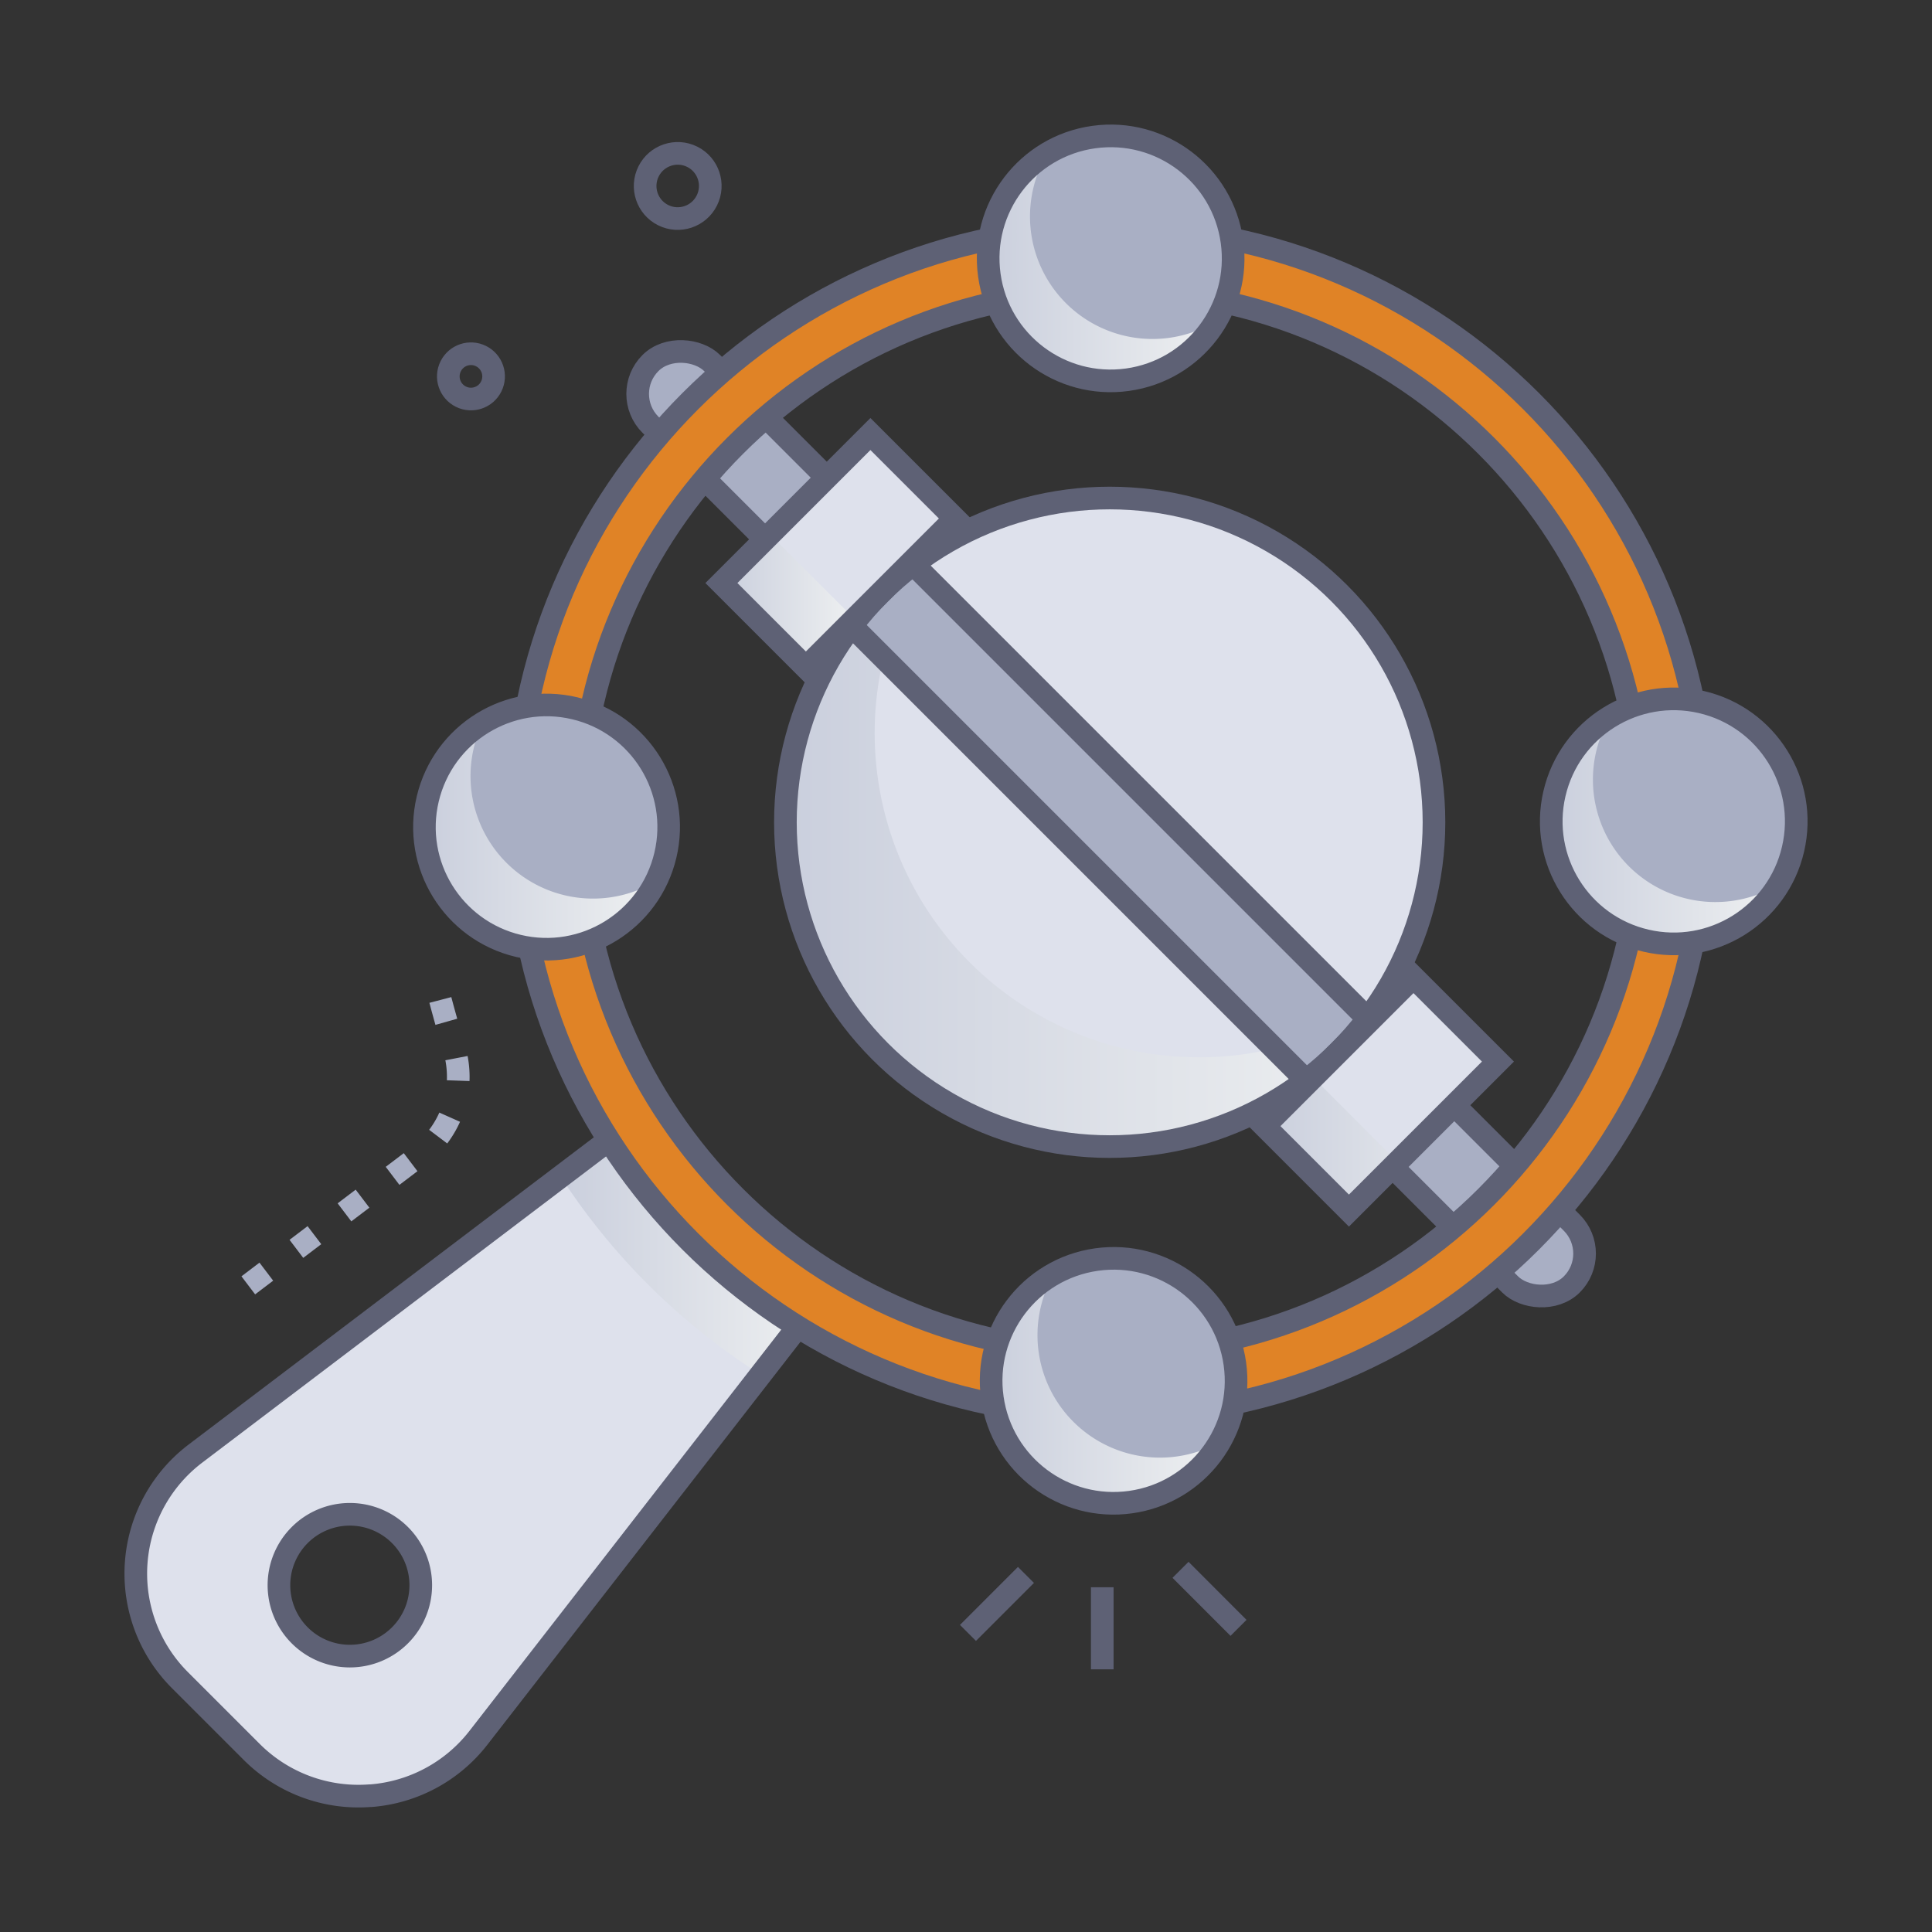
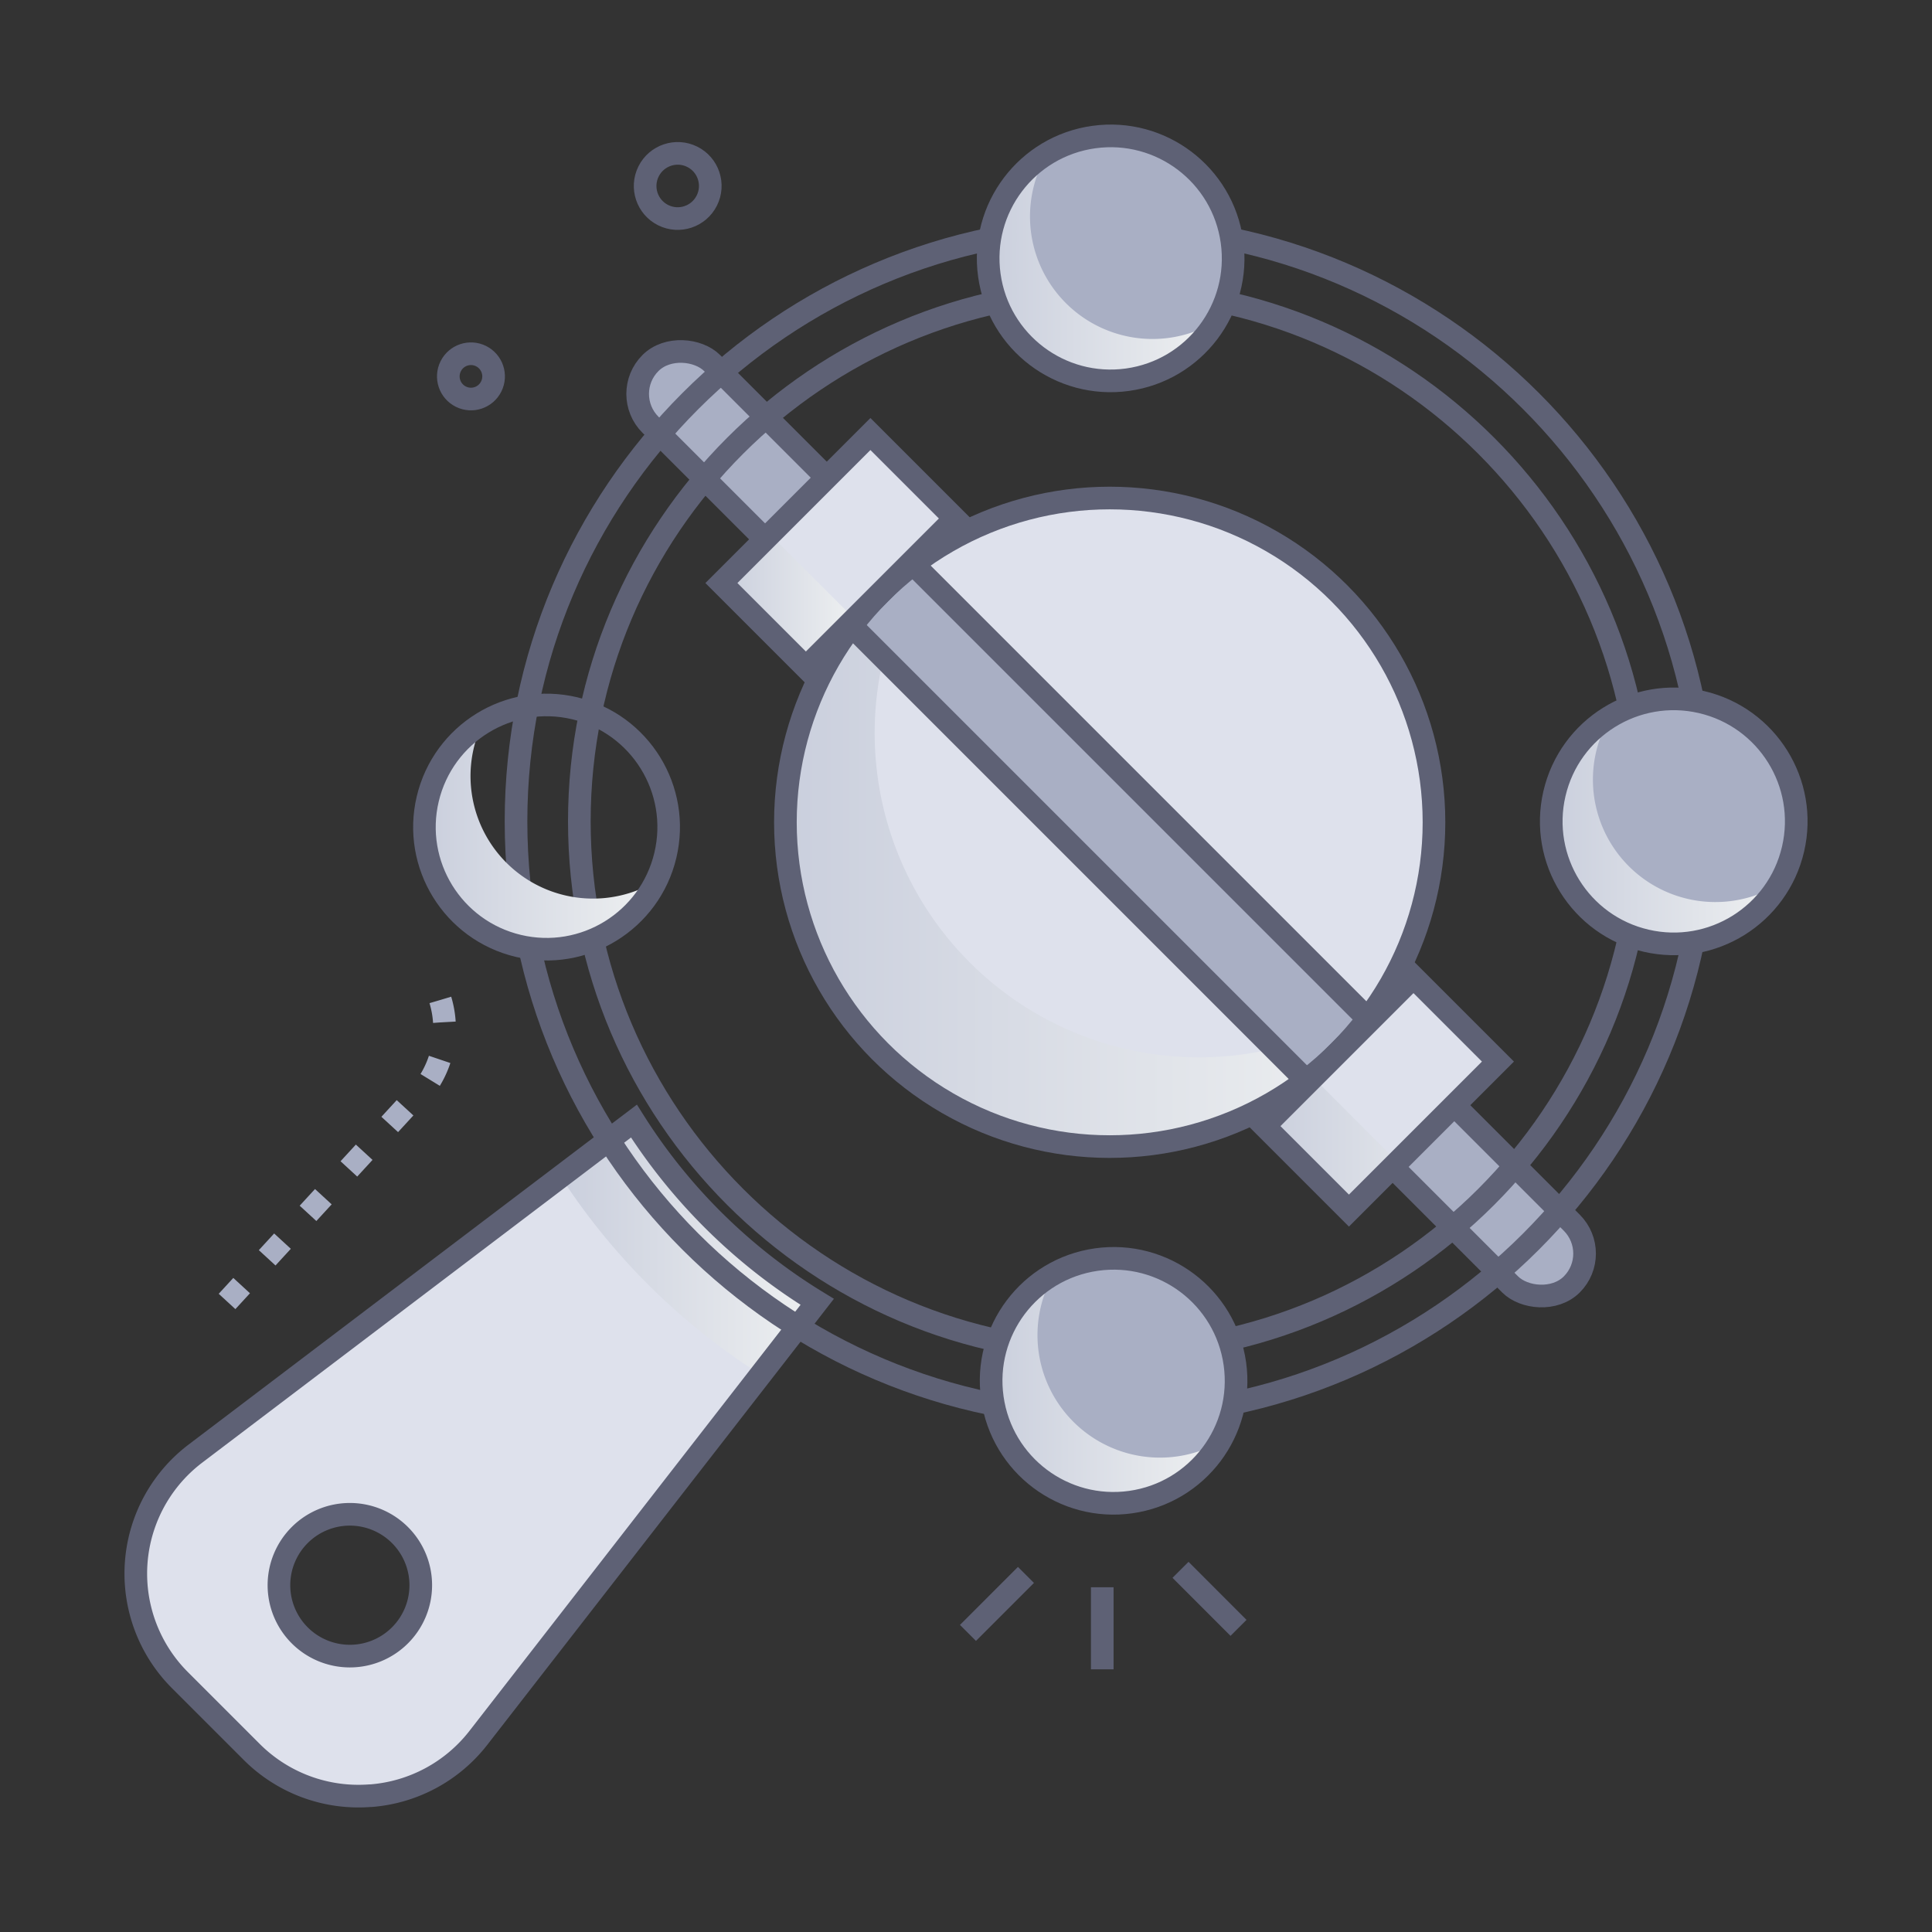
<svg xmlns="http://www.w3.org/2000/svg" xmlns:xlink="http://www.w3.org/1999/xlink" viewBox="0 0 512 512">
  <rect x="0" y="0" width="512" height="512" fill="#333333" stroke="none" />
  <defs>
    <style>.cls-1{isolation:isolate;}.cls-2{fill:#dee1ec;}.cls-10,.cls-11,.cls-12,.cls-13,.cls-3,.cls-4,.cls-8,.cls-9{mix-blend-mode:multiply;}.cls-3{fill:url(#linear-gradient);}.cls-4{fill:url(#linear-gradient-2);}.cls-5{fill:#a9afc4;}.cls-14,.cls-6{fill:none;stroke-miterlimit:10;stroke-width:6px;}.cls-6{stroke:#5e6175;}.cls-7{fill:#e08326;}.cls-8{fill:url(#linear-gradient-3);}.cls-9{fill:url(#linear-gradient-4);}.cls-10{fill:url(#linear-gradient-5);}.cls-11{fill:url(#linear-gradient-6);}.cls-12{fill:url(#linear-gradient-7);}.cls-13{fill:url(#linear-gradient-8);}.cls-14{stroke:#a9afc4;stroke-dasharray:6 10 6 10 6 10;}</style>
    <linearGradient id="linear-gradient" x1="148.6" y1="330.7" x2="216.58" y2="330.7" gradientUnits="userSpaceOnUse">
      <stop offset="0" stop-color="#cacfdd" />
      <stop offset="1" stop-color="#eef0f1" />
    </linearGradient>
    <linearGradient id="linear-gradient-2" x1="208.14" y1="225.17" x2="365.5" y2="225.17" xlink:href="#linear-gradient" />
    <linearGradient id="linear-gradient-3" x1="411.09" y1="219.98" x2="471.35" y2="219.98" xlink:href="#linear-gradient" />
    <linearGradient id="linear-gradient-4" x1="112.68" y1="219.82" x2="173.28" y2="219.82" xlink:href="#linear-gradient" />
    <linearGradient id="linear-gradient-5" x1="261.88" y1="368.83" x2="322.86" y2="368.83" xlink:href="#linear-gradient" />
    <linearGradient id="linear-gradient-6" x1="261.88" y1="70.78" x2="322.15" y2="70.78" xlink:href="#linear-gradient" />
    <linearGradient id="linear-gradient-7" x1="191.18" y1="159.26" x2="226.46" y2="159.26" gradientTransform="translate(173.78 -101.01) rotate(45)" xlink:href="#linear-gradient" />
    <linearGradient id="linear-gradient-8" x1="335.1" y1="301.08" x2="396.97" y2="301.08" xlink:href="#linear-gradient" />
  </defs>
  <title>Rattle Toys</title>
  <g class="cls-1">
    <g id="Rattle_Toys" data-name="Rattle Toys">
      <path class="cls-2" d="M168,297.1,148.6,311.83,51.8,385.2a39.93,39.93,0,0,0-4.1,60.07l19,19A40,40,0,0,0,98,475.89l.28,0a40,40,0,0,0,28.49-15.33l74.79-96.23,15-19.29A149.66,149.66,0,0,1,168,297.1ZM106,433.38a18.79,18.79,0,1,1,0-26.57A18.78,18.78,0,0,1,106,433.38Z" />
      <path class="cls-3" d="M168,297.1,148.6,311.83a174.82,174.82,0,0,0,53,52.48l15-19.29A149.66,149.66,0,0,1,168,297.1Z" />
      <circle class="cls-2" cx="294.08" cy="217.92" r="85.94" />
      <path class="cls-4" d="M365.5,265.72A85.93,85.93,0,1,1,246.3,146.48,85.95,85.95,0,0,0,365.5,265.72Z" />
      <rect class="cls-5" x="282.9" y="45.65" width="23.12" height="345.31" rx="11.56" transform="translate(-68.12 272.15) rotate(-45)" />
      <circle class="cls-6" cx="294.08" cy="217.92" r="85.94" />
      <path class="cls-6" d="M168,297.1,51.81,385.2a39.92,39.92,0,0,0-4.11,60.07l19,19A40,40,0,0,0,98,475.88l.28,0a40,40,0,0,0,28.48-15.31L216.57,345A149.72,149.72,0,0,1,168,297.1ZM106,433.38a18.79,18.79,0,1,1,0-26.57A18.78,18.78,0,0,1,106,433.38Z" />
      <rect class="cls-6" x="282.9" y="45.65" width="23.12" height="345.31" rx="11.56" transform="translate(-68.12 272.15) rotate(-45)" />
-       <path class="cls-7" d="M294.34,375.25h0c-86.89,0-157.59-70.7-157.59-157.59S207.45,60.07,294.34,60.07s157.59,70.69,157.59,157.59S381.23,375.25,294.34,375.25Zm0-298.41c-77.65,0-140.81,63.17-140.81,140.82s63.16,140.81,140.81,140.81S435.15,295.3,435.15,217.66,372,76.84,294.34,76.84Z" />
      <path class="cls-6" d="M294.34,375.25h0c-86.89,0-157.59-70.7-157.59-157.59S207.45,60.07,294.34,60.07s157.59,70.69,157.59,157.59S381.23,375.25,294.34,375.25Zm0-298.41c-77.65,0-140.81,63.17-140.81,140.82s63.16,140.81,140.81,140.81S435.15,295.3,435.15,217.66,372,76.84,294.34,76.84Z" />
      <circle class="cls-5" cx="443.54" cy="217.66" r="32.46" transform="translate(131.37 600.61) rotate(-76.95)" />
      <path class="cls-8" d="M471.35,234.39a32.45,32.45,0,1,1-44.55-44.54,32.45,32.45,0,0,0,44.55,44.54Z" />
-       <circle class="cls-5" cx="145.14" cy="217.66" r="32.46" transform="matrix(0.23, -0.97, 0.97, 0.23, -99.67, 309.91)" />
      <path class="cls-9" d="M173.28,233.83A32.46,32.46,0,1,1,129,189.52a32.46,32.46,0,0,0,44.31,44.31Z" />
      <circle class="cls-5" cx="294.34" cy="366.86" r="32.46" transform="matrix(0.99, -0.14, 0.14, 0.99, -47.64, 43.95)" />
      <path class="cls-10" d="M322.86,382.37a32.46,32.46,0,1,1-44-44,32.46,32.46,0,0,0,44,44Z" />
      <circle class="cls-5" cx="294.34" cy="68.46" r="32.46" transform="translate(-6.62 41.12) rotate(-7.9)" />
      <path class="cls-11" d="M322.15,85.19A32.46,32.46,0,1,1,277.6,40.65a32.46,32.46,0,0,0,44.55,44.54Z" />
      <circle class="cls-6" cx="443.54" cy="217.66" r="32.46" transform="translate(131.37 600.61) rotate(-76.95)" />
      <circle class="cls-6" cx="145.14" cy="217.66" r="32.46" transform="matrix(0.23, -0.97, 0.97, 0.23, -99.67, 309.91)" />
      <circle class="cls-6" cx="294.34" cy="366.86" r="32.46" transform="matrix(0.99, -0.14, 0.14, 0.99, -47.64, 43.95)" />
      <circle class="cls-6" cx="294.34" cy="68.46" r="32.46" transform="translate(-6.62 41.12) rotate(-7.9)" />
      <rect class="cls-2" x="194.19" y="130.13" width="55.85" height="31.66" transform="translate(-38.15 199.81) rotate(-45)" />
      <rect class="cls-2" x="338.11" y="274.05" width="55.85" height="31.66" transform="translate(-97.77 343.73) rotate(-45)" />
      <rect class="cls-12" x="199.71" y="143.43" width="18.22" height="31.66" transform="translate(-51.45 194.31) rotate(-45)" />
      <polygon class="cls-13" points="396.97 281.33 357.48 320.82 335.1 298.44 347.99 285.54 370.37 307.93 396.97 281.33" />
      <rect class="cls-6" x="194.19" y="130.13" width="55.85" height="31.66" transform="translate(-38.15 199.81) rotate(-45)" />
      <rect class="cls-6" x="338.11" y="274.05" width="55.85" height="31.66" transform="translate(-97.77 343.73) rotate(-45)" />
      <ellipse class="cls-6" cx="179.6" cy="49.29" rx="8.64" ry="8.63" transform="translate(55.35 188.02) rotate(-63.5)" />
      <circle class="cls-6" cx="124.81" cy="99.76" r="6" transform="translate(-20.16 166.93) rotate(-63.5)" />
      <line class="cls-6" x1="292.11" y1="442.39" x2="292.11" y2="420.64" />
      <line class="cls-6" x1="328.22" y1="431.4" x2="312.85" y2="416.02" />
      <line class="cls-6" x1="256.52" y1="432.74" x2="271.89" y2="417.37" />
-       <path class="cls-14" d="M116.7,265s1.5,5.74,3.63,12.81a26.23,26.23,0,0,1-9.25,28.46L60.17,344.9" />
+       <path class="cls-14" d="M116.7,265a26.23,26.23,0,0,1-9.25,28.46L60.17,344.9" />
    </g>
  </g>
</svg>